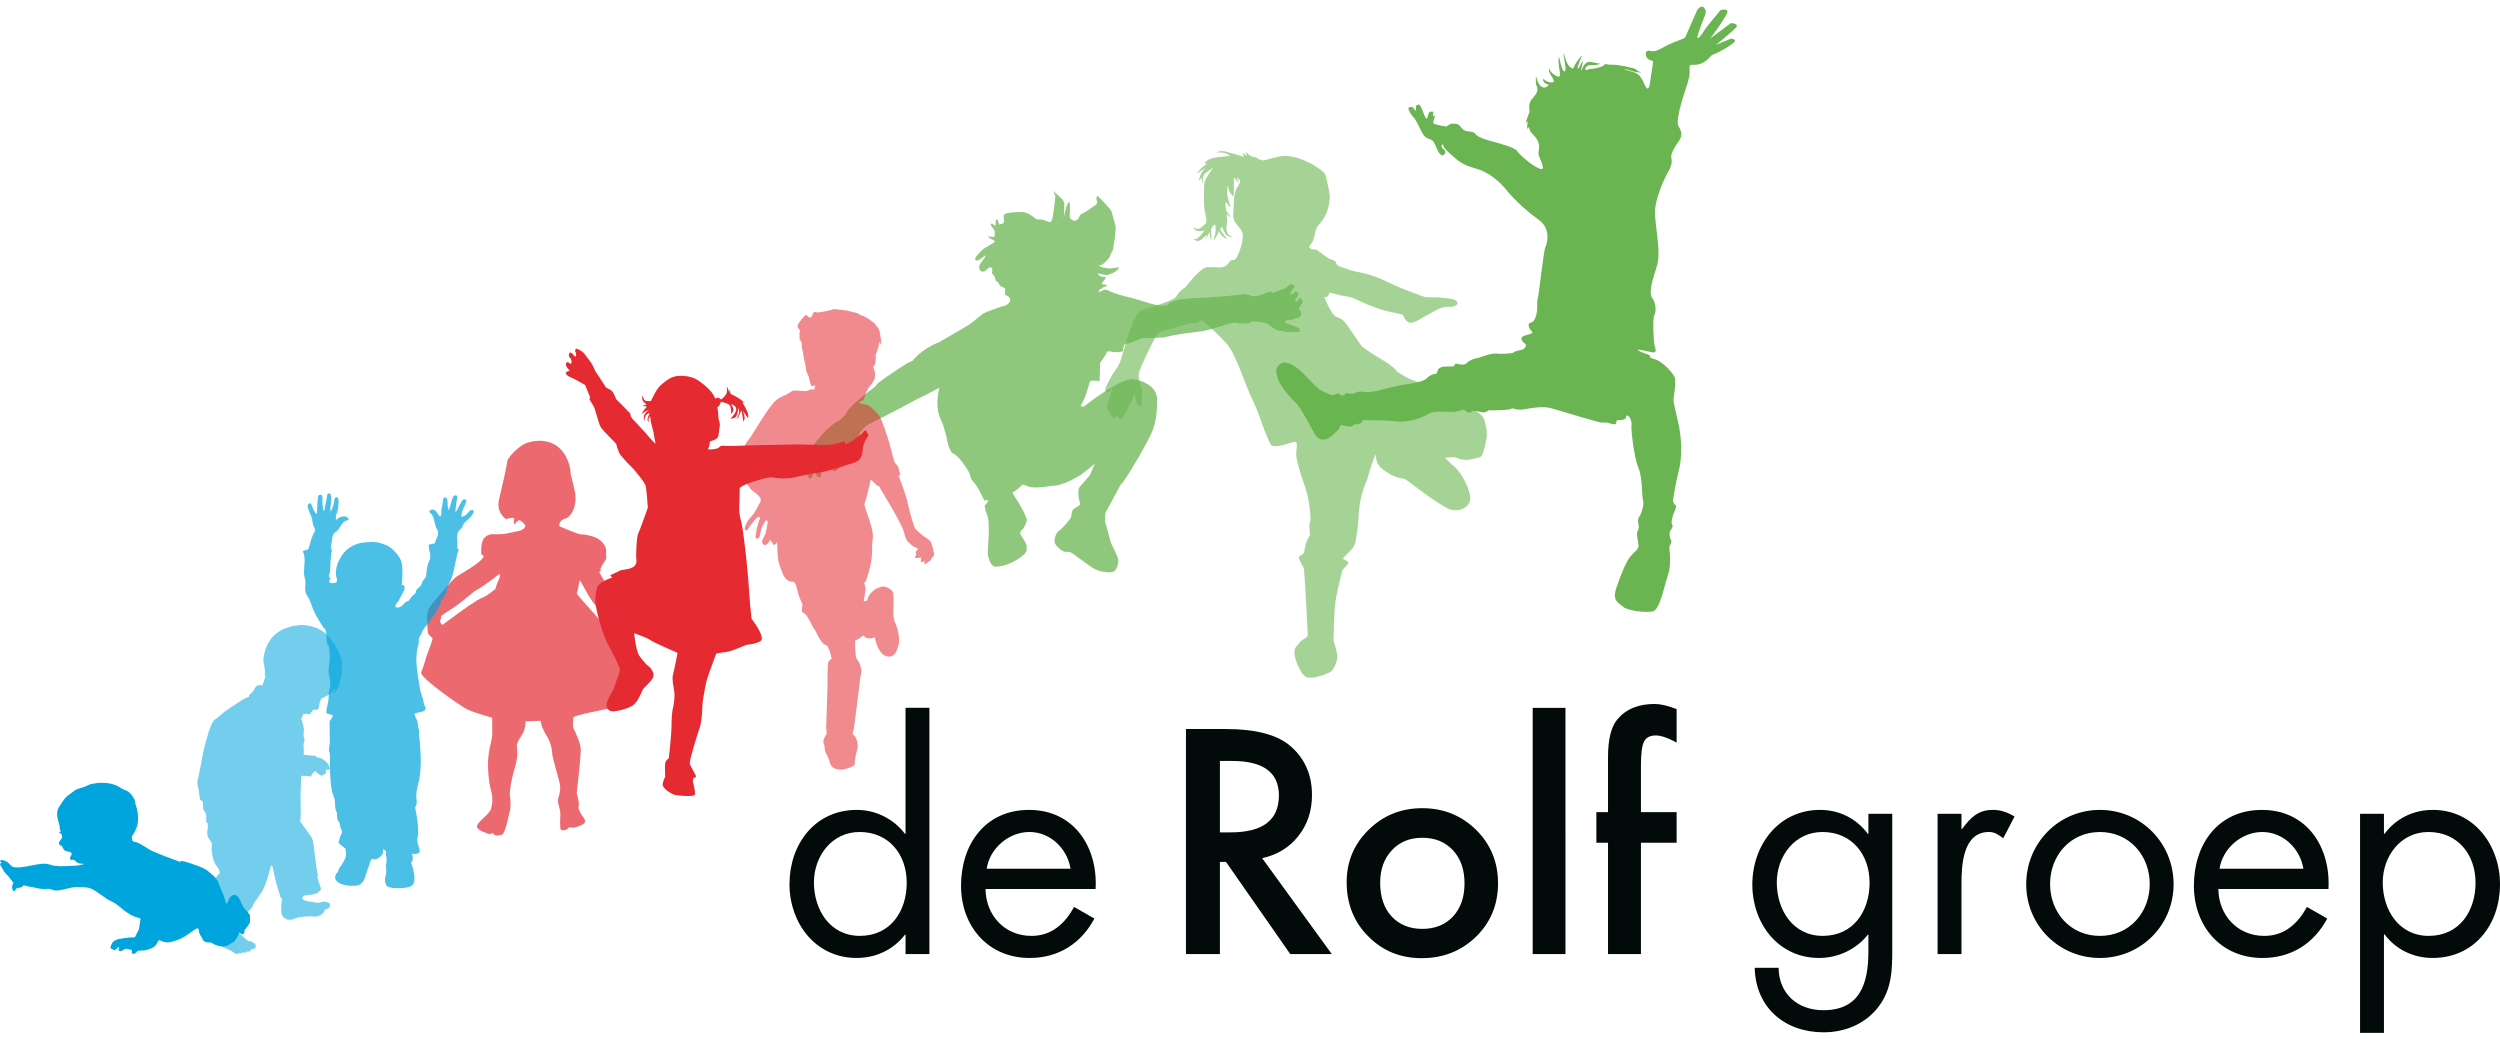
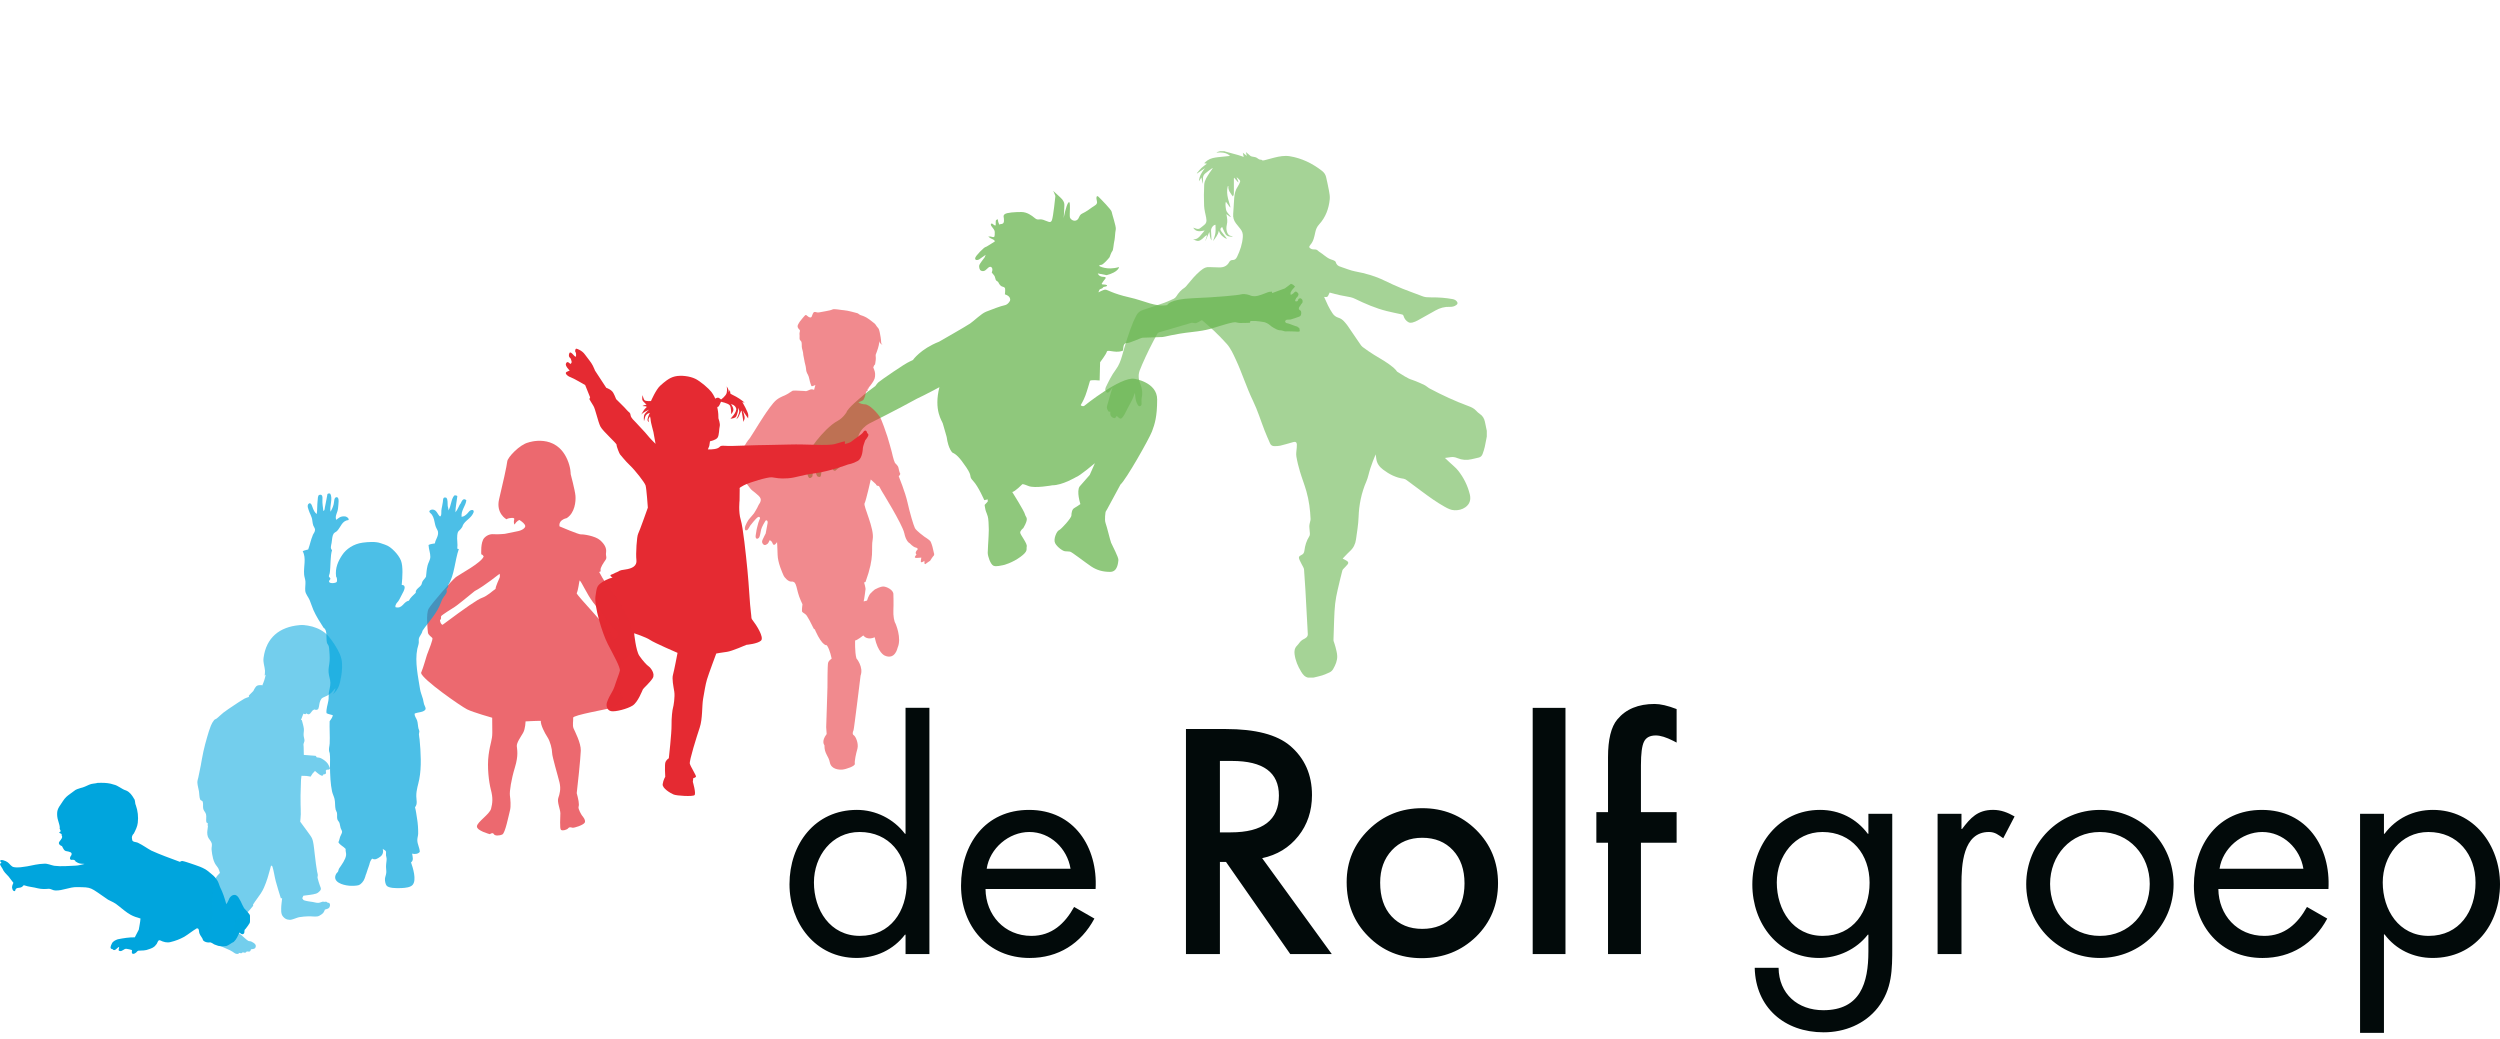
<svg xmlns="http://www.w3.org/2000/svg" width="190" height="79" fill="none" viewBox="0 0 190 79">
-   <path fill="#6AB551" fill-rule="evenodd" d="M126.904 42.02c-.031-.482-.049-.487.017-.589.069-.101.161-.294.059-.439-.103-.146-.127-.509-.022-.678.108-.17.222-.299.12-.446-.101-.143.048-.7.134-.874.087-.176.238-.591.139-.596-.099-.007-.212-.334-.212-.334s.195-1.334.443-2.26c.247-.925.281-2.4-.073-3.857-.355-1.457-.315-1.467-.318-1.607-.003-.139.139-.861.137-1.415-.002-.553-1.095-1.487-1.477-1.597-.382-.109-.486-.166-.456-.277.029-.11-.309-.119-.785-.362-.477-.241.437-.024.92.081.481.105.257-.315.204-.566-.055-.253-.154-1.982-.001-2.259.155-.278.125-.917-.172-1.313-.297-.393.074-1.486.37-2.439.295-.954-.054-2.511-.149-3.802-.096-1.295.874-3.126 1.018-3.365.146-.24.326-.687.225-.991-.1-.302.29-.934.544-1.284.253-.349.314-.65.005-1.146-.309-.495.555-2.824.669-3.25.114-.427.205-.621.165-1.143-.042-.525.269-.109.909-.398.639-.29.597-.576.904-.676.307-.098 1.175-.584 1.523-.878.35-.295-.203-.32-.203-.32l-1.129.468s1.059-.851 1.466-1.248c.407-.399-.334-.403-.334-.403l-1.551 1.158s1.225-1.657 1.284-1.988c.057-.33-.521-.155-.521-.155S129.608 2.143 129.5 2.353c-.104.208-.45.641-.497.521-.049-.122.379-1.193.554-1.662.174-.467.056-.44-.07-.639-.128-.201-.449.071-.505.204-.056.134-.818 1.861-.896 2.038-.077.177-.736.264-1.586.736-.848.471-.809.325-1.185.305-.377-.019-.233.495-.082.612.148.119.411.186.411.186s-.114.722-.222 1.506c-.108.783-.258.586-.367.4-.112-.188-.281-.727-.604-.939-.324-.212-1.049-.31-.959-.347.089-.037.33.076.675.165.348.091.709.085.494.029-.215-.055-.229-.108-.326-.201-.096-.095-1.444-.375-1.791-.347-.348.029-.566-.127-.608 0-.046.127-.674.3-.999.314-.324.016-.475.203-.451.003.024-.202.192-.306.558-.29.366.015.698-.135.604-.121-.094.016-.115.02-.7-.113-.588-.132-.725.682-.774.64-.047-.043.186-.732.09-.679-.093.055-.28.638-.35.532-.073-.106.338-1.008.338-1.008s-.221.189-.477.588c-.257.398-.103.535-.444.31-.339-.228-.492-1.234-.506-1.03-.013.204.3 1.431.059 1.358-.24-.074-.38-1.244-.419-1.096-.039.147-.021.606.075 1.105.098.499-.073.465-.443.23-.369-.233-.364-.657-.381-.335-.016.322.688.949.201.939-.49-.009-.731-.455-.647-.169.083.289.44.342.44.342s-.228.366-.569.14c-.339-.227-.396-.882-.412-.788-.014.095-.013.466.01.611.023.143.329.42-.205.995-.536.573-.221 1.009-.298 1.147-.061.109-.244.655-.314.841.062-.098.212-.238.175-.097-.047.175-.021.566-.021.566s.088-.371.163-.045c.073.325.308.347.577.801.27.455.102.815.109 1.054.004.238.338.798.337 1.064-.001.266-.419.03-.747-.174-.325-.202-1.067-.839-1.221-1.086-.154-.248-1.309-.576-2.002-.755-.694-.18-1.028-.356-1.16-.539-.131-.182-.453-.177-.655-.209-.201-.033-.325-.133-.502-.367-.178-.233-.521-.224-.702-.182-.181.04-.286.195-.351.198-.065.003-.824-.141-.95-.212-.126-.072.077-.47.079-.588 0-.119-.142.057-.142.057s-.012-.117.02-.276c.03-.158-.144-.114-.254-.099-.109.015-.165.394-.215.499-.055.102-.127-.018-.36-.619-.232-.601-.327-.413-.431-.382-.103.034-.027.385-.053.403-.025.018-.107-.046-.189-.181-.086-.135-.236-.094-.36-.045-.122.046.171.567.378.758.21.194.552 1.091.786 1.378.233.288.512.223.68.415.17.192.305.756.54.99.237.233.373-.047.395-.12.025-.073-.081-.251-.201-.311-.117-.059-.105-.288-.035-.291.072-.001.104.067.109.158.007.091.396.467.861.864.465.397.828.584 1.667.822.841.237 1.685.912 2.227 1.588.044.053.09.109.139.166l.265.298c.552.596 1.306 1.279 2.062 1.817.961.684.645 1.788.509 2.071-.136.283-.493 3.651-.58 3.905-.09.255.031.78-.125 1.294-.158.513-.265.493-.477.575-.214.083-.008.512.172.665.178.155-.553.233-.745.38-.19.148.065.431.237.546.169.111-.136.428-.259.445-.126.017-.58.106-.624.195-.044.087-.92.146-1.327.089-.405-.056-1.379.363-1.486.355-.108-.008-.63.181-.745.349-.116.168-.441.152-.676.091-.233-.06-.244.015-.292.122-.048.106-.262.04-.732.076-.471.036-.519.251-.546.351-.027.102-.064.229-.158.204-.094-.024-.426.088-.625.314-.201.225-.909.397-1.552.468-.64.07-1.796.403-2.372.531-.577.128-1.014.034-1.014.034s-.375-.018-.483.073c-.102.091-.344.089-.479.073-.137-.016-.32-.083-.36.065-.04.149-.302.08-.396-.022-.092-.104-.192-.032-.415.05-.222.081-.676-.176-.993-.338-.32-.162-.234-.257-.364-.291-.133-.034-.88-1.001-1.54-1.469-.657-.468-1.035-.327-1.035-.327-.727.329-.397.928-.291 1.321.105.393.986 1.45 1.259 1.659.277.21.93 1.367 1.32 2.119.391.752.571.72.908.728.338.009 1.081-.745 1.107-.807.027-.063.096-.321.191-.297.092.025.741.184.821.076.078-.107.26-.149.334-.13.076.02.452-.119.423-.226-.032-.108.222-.1.418-.087.199.011.874-.032 2.168.085 1.294.119 2.207-.436 2.533-.609.327-.173 1.037-.125 1.574-.105.538.021 1.017-.192 1.017-.192s.385.357.548.203c.162-.157.407-.094.782.004.378.098.53-.179.643-.149.113.029.598.016 1.211-.022.613-.04.31-.177.742-.065.43.112.474.024 1.348-.086.874-.111 1.179-.05 1.902.177.722.226 2.585.769 3.055.891.471.123.355-.046.896.113.539.16.447-.021.492-.188.044-.165.277.011.577-.126.297-.141.044-.247.214-.282.17-.035.391.419.344.743-.046.323.199 2.486.523 3.222.327.737.252 2.222.357 2.506.104.285-.144.992-.246 1.144-.1.151-.174.272-.126.541.049.27.09.419-.039.604-.129.184.02.677.062 1.045.042.366-.275.501-.595.875-.321.371-.714 1.318-1.081 2.39-.369 1.071.211 1.162.494 1.454.284.291 1.738.489 2.278.352.537-.136.843-1.879 1.098-2.605.254-.726.219-1.347.186-1.831Z" clip-rule="evenodd" />
  <path fill="#6AB551" fill-rule="evenodd" d="M99.416 51.5c-.26-.053-.402-.246-.529-.454-.249-.407-.433-.838-.498-1.315-.032-.242-.005-.468.178-.653.064-.065.119-.139.174-.212.099-.134.22-.238.373-.308.061-.028.118-.068.169-.112.078-.067.117-.155.11-.263-.061-1.121-.119-2.243-.183-3.364-.029-.513-.065-1.026-.103-1.538-.004-.057-.031-.117-.058-.171-.093-.184-.199-.363-.283-.552-.088-.199-.056-.289.138-.377.15-.067.21-.173.229-.328.049-.385.154-.753.366-1.082.095-.148.036-.305.032-.458-.004-.108-.025-.217-.024-.326.001-.083.025-.167.04-.25.018-.098.06-.197.056-.294-.029-.708-.122-1.41-.314-2.093-.143-.509-.341-1.002-.492-1.51-.113-.38-.211-.767-.275-1.158-.035-.212.017-.439.029-.659.004-.081.014-.164.01-.244-.008-.17-.106-.229-.27-.182-.332.096-.663.195-.998.275-.14.033-.29.031-.435.034-.151.003-.271-.06-.334-.205-.137-.318-.28-.634-.406-.956-.297-.759-.535-1.546-.888-2.276-.499-1.03-.832-2.124-1.317-3.157-.195-.415-.38-.841-.688-1.185-.299-.335-.614-.654-.938-.965-.284-.273-.589-.524-.882-.787-.052-.047-.086-.046-.145-.006-.11.072-.224.145-.348.184-.078.025-.174-.01-.262-.017-.032-.002-.065-.011-.094-.003-.812.236-1.622.476-2.435.713-.091.027-.145.077-.191.162-.409.754-.793 1.518-1.132 2.305-.047.109-.085.222-.135.33-.173.372-.158.744-.005 1.117.144.352.193.712.107 1.089-.022.103-.009.216-.01.325-.001.044.009.088.005.132-.008.075-.037.139-.119.161-.083.023-.128-.031-.165-.089-.129-.2-.174-.426-.198-.658-.008-.077-.014-.155-.024-.259-.021.044-.034.066-.041.09-.111.375-.316.707-.497 1.048-.088.165-.167.334-.256.498-.045.083-.102.16-.162.234-.086.106-.151.111-.26.028-.057-.042-.106-.093-.16-.143-.007.005-.017.008-.024.015-.053.066-.085.179-.196.143-.128-.042-.242-.119-.271-.265-.014-.071-.003-.147-.003-.215-.042-.008-.126.001-.144-.031-.072-.12-.152-.244-.107-.4.098-.335.19-.672.288-1.008.038-.132.086-.262.136-.415-.086.118-.15.224-.23.312-.043.048-.133.109-.172.093-.064-.027-.131-.105-.148-.173-.018-.074-.001-.172.034-.243.223-.459.444-.92.752-1.329.248-.328.383-.697.492-1.087.242-.86.5-1.716.839-2.545.064-.157.149-.305.22-.46.111-.239.296-.382.545-.461.53-.172 1.06-.346 1.585-.532.251-.089.495-.201.735-.315.074-.036.145-.104.189-.174.168-.271.371-.5.642-.672.074-.047.129-.129.187-.199.306-.373.614-.746.984-1.06.065-.055.133-.105.203-.153.14-.097.291-.152.467-.143.261.014.522.018.783.024.325.006.592-.101.754-.404.053-.099.133-.16.253-.157.177.003.271-.091.348-.25.233-.482.398-.98.435-1.518.015-.227-.042-.423-.185-.597-.114-.14-.228-.279-.338-.422-.165-.217-.235-.458-.209-.735.036-.396.043-.795.077-1.192.026-.31.086-.611.272-.875.076-.107.126-.233.177-.355.013-.033.001-.093-.022-.121-.072-.085-.155-.161-.247-.233.049.125.097.249.145.372-.009.007-.017.013-.026.019-.105-.119-.21-.238-.316-.357-.001.016-.006.043-.007.07 0 .361.001.722 0 1.083 0 .09 0 .182-.083.274-.173-.244-.371-.457-.335-.783-.015.001-.029.001-.043.002-.016.089-.04.178-.048.268-.026.314.039.615.13.913.042.139.079.28.117.419-.009.006-.018.012-.027.017-.106-.144-.212-.287-.316-.427-.051.08-.039.38.014.612.05.22.237.343.348.519-.007.009-.013.018-.02.026-.103-.073-.207-.147-.307-.219.023.136.059.279.066.424.007.129-.003.265-.033.391-.039.164-.045.322-.004.483.051.204.152.356.384.373.026.002.051.011.084.018-.173.066-.448.002-.548-.149-.087-.131-.143-.282-.212-.426-.021-.044-.039-.091-.058-.138-.159.102-.169.217-.056.354.128.154.246.315.368.475.019.025.033.056.041.09-.275-.132-.503-.308-.606-.637-.058.326-.257.545-.437.793.064-.215.146-.41.175-.613.03-.206.007-.419.007-.629-.173.018-.344.241-.338.463.006.214.022.428.033.642.002.029.003.058-.004.087-.116-.197-.114-.421-.158-.645-.097.223-.193.447-.29.67-.004-.002-.009-.004-.013-.005.043-.131.086-.262.128-.392-.012-.008-.025-.015-.036-.023-.031.019-.066.036-.093.06-.074.066-.14.14-.216.202-.286.235-.368.205-.717.051.275.014.439-.128.581-.313.09-.117.191-.228.302-.361-.337.064-.66.143-.872-.214.088.029.174.06.262.084.117.032.22.008.309-.078.048-.047.105-.086.16-.126.269-.192.317-.327.251-.656-.059-.296-.141-.593-.154-.892-.023-.529-.019-1.061.007-1.591.017-.341.226-.621.403-.903.076-.121.162-.234.257-.368-.041.016-.067.021-.086.035-.169.125-.343.244-.502.379-.122.103-.178.243-.167.41.008.124.001.249-.02.378-.03-.161-.061-.321-.093-.488-.062.095-.127.194-.192.293.026-.395.221-.704.459-1.002-.2.135-.399.27-.599.406-.006-.006-.013-.013-.019-.02.114-.131.22-.273.346-.393.125-.119.271-.215.418-.33-.06-.011-.118-.021-.207-.037.095-.081.17-.157.256-.217.236-.165.513-.206.789-.24.303-.038.607-.064.922-.097-.289-.28-.649-.271-1.012-.257 0-.009 0-.018-.001-.026.081-.024.162-.048.244-.073h.346c.018.007.036.016.054.021.333.091.667.179.998.273.135.038.266.09.409.14-.023-.11-.042-.204-.067-.322.109.089.197.162.299.245-.021-.102-.038-.184-.061-.294.129.111.231.205.34.291.036.029.088.04.134.052.11.028.235.029.329.082.116.066.206.176.358.156.009-.001.021.005.028.012.065.068.143.048.219.028.255-.067.51-.14.766-.203.38-.093.771-.164 1.159-.1.911.15 1.718.545 2.446 1.111.155.12.267.274.311.467.077.341.154.682.217 1.026.038.217.083.442.062.658-.07.724-.316 1.385-.814 1.927-.158.172-.238.364-.285.584-.074.341-.131.685-.378.964-.13.148-.096.231.09.315.039.017.085.021.128.026.061.006.122.006.183.01.133.008.195.127.293.184.298.175.532.447.866.566.077.028.159.049.233.085.052.026.123.067.135.114.055.207.188.318.386.366.013.003.025.011.038.015.348.112.688.263 1.044.33.773.146 1.522.35 2.232.699.446.22.901.422 1.361.612.448.184.909.335 1.358.515.162.065.32.129.495.139.126.007.251.015.376.014.538-.006 1.071.033 1.6.131.124.024.232.075.313.173.089.108.076.193-.035.276-.148.109-.315.146-.49.139-.395-.017-.757.082-1.099.278-.447.256-.896.508-1.348.755-.126.069-.263.126-.402.162-.087.023-.199.024-.277-.015-.195-.097-.328-.271-.39-.476-.028-.092-.067-.114-.142-.13-.381-.083-.763-.16-1.141-.254-.842-.21-1.633-.554-2.412-.932-.103-.049-.212-.093-.323-.117-.274-.059-.553-.099-.827-.159-.261-.057-.518-.131-.776-.197-.156.357-.156.357-.42.331.189.434.376.862.642 1.25.109.161.254.271.439.329.17.052.314.146.432.277.092.104.187.207.266.322.32.464.633.933.953 1.397.058.084.118.174.197.232.283.205.566.411.864.591.503.303 1.017.589 1.469.967.069.058.131.125.194.191.04.043.066.108.114.136.379.221.73.498 1.159.625.078.024.154.053.229.084.224.097.451.185.668.296.144.073.264.193.406.269.953.506 1.931.959 2.943 1.332.216.079.418.172.578.347.086.095.184.182.291.255.213.145.327.346.378.592.046.229.094.458.143.687v.429c-.014.072-.03.144-.041.217-.064.379-.14.754-.28 1.114-.057.146-.15.239-.302.273-.181.041-.363.082-.544.125-.361.086-.72.058-1.058-.083-.181-.076-.351-.106-.54-.074-.132.022-.264.037-.417.059.127.119.236.22.344.323.225.216.481.409.671.652.415.531.715 1.131.875 1.791.096.394.007.738-.34.982-.245.172-.522.235-.818.226-.279-.008-.517-.133-.75-.264-.601-.334-1.157-.736-1.708-1.145-.394-.294-.788-.591-1.185-.881-.067-.049-.148-.094-.228-.105-.589-.078-1.093-.339-1.561-.693-.276-.208-.468-.46-.516-.809-.016-.117-.033-.234-.049-.351-.154.358-.291.72-.411 1.086-.106.322-.162.664-.296.972-.378.87-.56 1.773-.592 2.721-.02.565-.12 1.128-.196 1.691-.047.342-.191.642-.452.879-.133.121-.255.254-.381.383-.06.062-.119.126-.181.191.118.063.228.111.325.177.119.078.133.165.042.274-.099.119-.214.226-.319.341-.03.033-.061.073-.072.116-.122.49-.248.981-.357 1.475-.077.344-.149.691-.188 1.041-.046.398-.059.801-.077 1.202-.021.506-.035 1.013-.05 1.52-.002.043 0 .09.012.131.046.153.108.301.144.456.053.224.122.45.127.678.009.349-.128.669-.302.971-.068.118-.16.213-.285.268-.182.081-.364.167-.553.226-.219.07-.445.113-.668.168h-.407Z" clip-rule="evenodd" opacity=".6" />
-   <path fill="#6AB551" fill-rule="evenodd" d="M98.99 23.016c.007-.047.017-.14 0-.195-.016-.054-.102-.15-.159-.153-.056-.006-.134.045-.134.045-.042.041-.02.08-.069.141-.046.062-.078.045-.141.045-.064 0-.044-.016-.052-.066-.006-.051.055-.101.062-.157.007-.058.081-.037.164-.211.085-.172-.08-.251-.147-.302-.069-.05-.239.146-.239.146s-.104.074-.158.094c-.052.018-.035-.168-.035-.168l.106-.187.236-.27-.154-.143-.157-.068c-.211.161-.436.34-.468.352-.053.017-.963.355-.963.355l-.019-.114s-.104.019-.192.019c-.089 0-.49.205-.877.299-.387.094-.596-.037-.596-.037s-.385-.148-.648-.075c-.262.075-1.876.225-3.697.298-1.822.076-1.946.524-1.946.524-.928.15-1.664-.317-2.91-.597-1.243-.281-1.629-.579-1.786-.579-.157 0-.526.206-.526.206s.018-.094.07-.188c.054-.094.212-.075.263-.168.053-.092.175-.055.281-.111.104-.056 0-.131-.245-.131-.245 0-.054-.131-.017-.224.034-.094.403-.355.034-.355-.367 0-.439-.261-.439-.261l.667.132c.929-.244.947-.617.947-.617-.947.28-1.525-.093-1.525-.093s.069-.075.174-.075c.106 0 .298-.224.352-.262.053-.036.28-.317.28-.317s.141-.41.211-.467c.07-.056.106-.598.139-.709.035-.112.071-.486.071-.542 0-.055.018-.205.052-.412.036-.206-.297-1.175-.314-1.325-.018-.149-.842-.989-1-1.139-.159-.148-.193.074-.121.337.069.261-.193.336-.368.466-.176.131-.457.336-.738.466-.279.131-.21.375-.42.505-.21.131-.472-.038-.525-.206-.052-.168.087-1.345-.106-1.139-.193.205-.368 1.194-.368 1.194s.054-.783.054-1.007c0-.225-.124-.355-.176-.429-.052-.075-.736-.691-.683-.635.051.056.175.391.175.391s-.157 1.55-.262 1.831c-.105.28-.298.093-.649-.019-.351-.112-.403.074-.648-.132-.246-.204-.596-.465-1.033-.465-.439 0-1.104.035-1.262.167-.159.132-.034.225-.053.524-.017.298-.297.187-.316.26-.017.076-.14-.185-.14-.317 0-.13-.07-.074-.138-.018-.071.056 0 .391-.054.41-.052.017-.157-.076-.227-.13-.072-.056-.193.018-.072.185.124.169.246.3.246.431 0 .131.016.373-.07.391-.087.02-.227-.037-.227-.037h-.195v.037s.141.132.299.189c.158.056.209.168.209.168s-.138.112-.191.13c-.054.019-.472.317-.544.317-.071 0-.753.654-.771.841-.017.186.211.151.299.093.086-.056.505-.354.505-.354l-.088.204s-.366.468-.401.58c-.035.112 0 .372.14.43.141.055.261.055.474-.169.21-.223.314-.093.314-.093.141.13.017.393.017.393l.211.262s.071.185.088.278c.017.094.158.131.193.187.035.056.071.169.193.28.123.111.316.056.333.243.017.185-.018.41-.018.41.526.168.386.494.386.494s-.139.289-.402.336c-.264.047-1.051.345-1.42.494-.367.15-.893.682-1.208.897-.317.215-2.358 1.381-2.358 1.381-1.411.552-1.988 1.391-1.988 1.391l-.255.122c-.359.149-2.181 1.41-2.373 1.577-.061.053-.143.158-.228.281-.404.29-.787.578-1.061.829 0 0-1.062.865-1.131 1.167 0 0-.264.428-.65.635-.598.32-1.203.987-1.625 1.513-.42.525-.885 1.266-.975 1.951 0 0-.302.617.252.375 0 0 .053.855.412.386 0 0 .007-.426.217-.741 0 0-.014.849.291.779 0 0 .131.128.163-.294 0 0 .049-.682.563-1.045 0 0 .995-.893.768-.343 0 0-.169.414-.398.679 0 0-.247.523.122.55 0 0 .225-.195.568-.452 0 0 .823-1.072 1.174-2.061 0 0 .047-.633.869-1.091 0 0 2.221-1.11 3.597-1.876.59-.27 1.715-.876 1.715-.876-.448 1.762.21 2.572.26 2.768.053.196.289 1.007.289 1.007.13.95.445 1.201.445 1.201.263.114.525.336 1.05 1.119.525.783.131.616.525 1.036.394.419.84 1.454.84 1.454l.262-.056v.167l-.236.253s.052.391.106.503c.052.112.08.224.131.363.053.14.081.7.081 1.008 0 .307-.028.641-.028.727 0 .083-.053.754-.053 1.033 0 .28.211.867.421.979.21.112.63-.028.708-.028.08 0 .761-.196 1.365-.644.604-.447.419-.559.471-.784.054-.223-.471-.866-.496-1.034-.026-.168.234-.363.234-.363.473-.811.184-.784.131-1.035-.052-.253-.97-1.706-.97-1.706.209-.029.76-.588.76-.588s.002-.065.475.132c.473.195 1.813-.056 1.813-.056.763 0 1.787-.616 1.787-.616.29-.085 1.446-1.065 1.446-1.065l-.395.896-.762.87c-.263.364.054 1.343.054 1.343s-.316.224-.473.309c-.158.083-.21.364-.21.559 0 .196-.79 1.065-.949 1.121-.156.056-.445.671-.289.98.158.308.606.617.764.617.157 0 .262.026.366.026.107 0 1.183.841 1.604 1.122.421.28.868.419 1.444.419.579 0 .606-.7.632-.896.026-.196-.473-1.122-.553-1.317-.079-.196-.314-1.204-.419-1.484-.107-.281 0-.867 0-.867s.078-.142.13-.226c.053-.084 1-1.849 1-1.849.421-.364 2.182-3.473 2.393-4.032.211-.56.394-1.12.394-2.437 0-1.317-1.734-1.569-1.734-1.569-1.052-.169-3.828 2.073-3.828 2.073-.211.036-.246-.076-.246-.076s.211-.336.35-.71c.14-.374.316-1.008.35-1.12.035-.113.736-.037.736-.037l.036-1.383s.49-.654.509-.802c.017-.149.437 0 .735 0 .298 0 .403-.055.473-.074.071-.019-.018-.579.28-.579.299 0 1.105-.411 1.226-.411.123 0 1.385-.054 1.526-.054.14 0 .841-.225 2.189-.374 1.349-.149 1.507-.28 2.542-.579 1.033-.299.753-.113 1.208-.113.456 0 .701-.018.701-.018l.036-.132h.401c.088 0 .632.074.692.094.061.018.203.094.255.121.054.029.202.158.263.205.059.047.228.141.377.215.149.075.306.075.34.075.036 0 .168.037.247.065.078.028.228 0 .341.009.113.009.227.009.359.009s.342.028.43.009c.087-.019.016-.187.016-.243 0-.057-.121-.066-.13-.104-.009-.037-.069-.045-.132-.056-.061-.009-.578-.232-.674-.232-.097 0-.148-.103-.148-.141 0-.037.043-.084.094-.112.054-.029.229-.009.325-.029.097-.018.509-.168.561-.186.052-.018.096-.018.175-.083.08-.066.106-.364.009-.411-.096-.047-.124-.119-.124-.119s.017-.065.017-.104c0-.041.049-.088.072-.112.023-.025.07-.127.091-.148.021-.022.091-.097.098-.144Z" clip-rule="evenodd" opacity=".75" />
+   <path fill="#6AB551" fill-rule="evenodd" d="M98.99 23.016c.007-.047.017-.14 0-.195-.016-.054-.102-.15-.159-.153-.056-.006-.134.045-.134.045-.042.041-.02.08-.069.141-.046.062-.078.045-.141.045-.064 0-.044-.016-.052-.066-.006-.051.055-.101.062-.157.007-.058.081-.037.164-.211.085-.172-.08-.251-.147-.302-.069-.05-.239.146-.239.146s-.104.074-.158.094c-.052.018-.035-.168-.035-.168l.106-.187.236-.27-.154-.143-.157-.068c-.211.161-.436.34-.468.352-.053.017-.963.355-.963.355l-.019-.114s-.104.019-.192.019c-.089 0-.49.205-.877.299-.387.094-.596-.037-.596-.037s-.385-.148-.648-.075c-.262.075-1.876.225-3.697.298-1.822.076-1.946.524-1.946.524-.928.15-1.664-.317-2.91-.597-1.243-.281-1.629-.579-1.786-.579-.157 0-.526.206-.526.206s.018-.094.07-.188c.054-.094.212-.075.263-.168.053-.092.175-.055.281-.111.104-.056 0-.131-.245-.131-.245 0-.054-.131-.017-.224.034-.094.403-.355.034-.355-.367 0-.439-.261-.439-.261l.667.132c.929-.244.947-.617.947-.617-.947.28-1.525-.093-1.525-.093s.069-.075.174-.075c.106 0 .298-.224.352-.262.053-.036.28-.317.28-.317s.141-.41.211-.467c.07-.056.106-.598.139-.709.035-.112.071-.486.071-.542 0-.055.018-.205.052-.412.036-.206-.297-1.175-.314-1.325-.018-.149-.842-.989-1-1.139-.159-.148-.193.074-.121.337.069.261-.193.336-.368.466-.176.131-.457.336-.738.466-.279.131-.21.375-.42.505-.21.131-.472-.038-.525-.206-.052-.168.087-1.345-.106-1.139-.193.205-.368 1.194-.368 1.194s.054-.783.054-1.007c0-.225-.124-.355-.176-.429-.052-.075-.736-.691-.683-.635.051.056.175.391.175.391s-.157 1.55-.262 1.831c-.105.28-.298.093-.649-.019-.351-.112-.403.074-.648-.132-.246-.204-.596-.465-1.033-.465-.439 0-1.104.035-1.262.167-.159.132-.034.225-.053.524-.017.298-.297.187-.316.26-.017.076-.14-.185-.14-.317 0-.13-.07-.074-.138-.018-.071.056 0 .391-.054.41-.052.017-.157-.076-.227-.13-.072-.056-.193.018-.072.185.124.169.246.3.246.431 0 .131.016.373-.07.391-.087.02-.227-.037-.227-.037h-.195s.141.132.299.189c.158.056.209.168.209.168s-.138.112-.191.13c-.054.019-.472.317-.544.317-.071 0-.753.654-.771.841-.017.186.211.151.299.093.086-.056.505-.354.505-.354l-.088.204s-.366.468-.401.58c-.035.112 0 .372.14.43.141.055.261.055.474-.169.21-.223.314-.093.314-.093.141.13.017.393.017.393l.211.262s.071.185.088.278c.017.094.158.131.193.187.035.056.071.169.193.28.123.111.316.056.333.243.017.185-.018.41-.018.41.526.168.386.494.386.494s-.139.289-.402.336c-.264.047-1.051.345-1.42.494-.367.15-.893.682-1.208.897-.317.215-2.358 1.381-2.358 1.381-1.411.552-1.988 1.391-1.988 1.391l-.255.122c-.359.149-2.181 1.41-2.373 1.577-.061.053-.143.158-.228.281-.404.29-.787.578-1.061.829 0 0-1.062.865-1.131 1.167 0 0-.264.428-.65.635-.598.32-1.203.987-1.625 1.513-.42.525-.885 1.266-.975 1.951 0 0-.302.617.252.375 0 0 .053.855.412.386 0 0 .007-.426.217-.741 0 0-.014.849.291.779 0 0 .131.128.163-.294 0 0 .049-.682.563-1.045 0 0 .995-.893.768-.343 0 0-.169.414-.398.679 0 0-.247.523.122.55 0 0 .225-.195.568-.452 0 0 .823-1.072 1.174-2.061 0 0 .047-.633.869-1.091 0 0 2.221-1.11 3.597-1.876.59-.27 1.715-.876 1.715-.876-.448 1.762.21 2.572.26 2.768.053.196.289 1.007.289 1.007.13.95.445 1.201.445 1.201.263.114.525.336 1.05 1.119.525.783.131.616.525 1.036.394.419.84 1.454.84 1.454l.262-.056v.167l-.236.253s.052.391.106.503c.052.112.08.224.131.363.053.14.081.7.081 1.008 0 .307-.028.641-.028.727 0 .083-.053.754-.053 1.033 0 .28.211.867.421.979.21.112.63-.028.708-.028.08 0 .761-.196 1.365-.644.604-.447.419-.559.471-.784.054-.223-.471-.866-.496-1.034-.026-.168.234-.363.234-.363.473-.811.184-.784.131-1.035-.052-.253-.97-1.706-.97-1.706.209-.029.76-.588.76-.588s.002-.065.475.132c.473.195 1.813-.056 1.813-.056.763 0 1.787-.616 1.787-.616.29-.085 1.446-1.065 1.446-1.065l-.395.896-.762.87c-.263.364.054 1.343.054 1.343s-.316.224-.473.309c-.158.083-.21.364-.21.559 0 .196-.79 1.065-.949 1.121-.156.056-.445.671-.289.98.158.308.606.617.764.617.157 0 .262.026.366.026.107 0 1.183.841 1.604 1.122.421.28.868.419 1.444.419.579 0 .606-.7.632-.896.026-.196-.473-1.122-.553-1.317-.079-.196-.314-1.204-.419-1.484-.107-.281 0-.867 0-.867s.078-.142.13-.226c.053-.084 1-1.849 1-1.849.421-.364 2.182-3.473 2.393-4.032.211-.56.394-1.12.394-2.437 0-1.317-1.734-1.569-1.734-1.569-1.052-.169-3.828 2.073-3.828 2.073-.211.036-.246-.076-.246-.076s.211-.336.35-.71c.14-.374.316-1.008.35-1.12.035-.113.736-.037.736-.037l.036-1.383s.49-.654.509-.802c.017-.149.437 0 .735 0 .298 0 .403-.055.473-.074.071-.019-.018-.579.28-.579.299 0 1.105-.411 1.226-.411.123 0 1.385-.054 1.526-.054.14 0 .841-.225 2.189-.374 1.349-.149 1.507-.28 2.542-.579 1.033-.299.753-.113 1.208-.113.456 0 .701-.018.701-.018l.036-.132h.401c.088 0 .632.074.692.094.061.018.203.094.255.121.054.029.202.158.263.205.059.047.228.141.377.215.149.075.306.075.34.075.036 0 .168.037.247.065.078.028.228 0 .341.009.113.009.227.009.359.009s.342.028.43.009c.087-.019.016-.187.016-.243 0-.057-.121-.066-.13-.104-.009-.037-.069-.045-.132-.056-.061-.009-.578-.232-.674-.232-.097 0-.148-.103-.148-.141 0-.037.043-.084.094-.112.054-.029.229-.009.325-.029.097-.018.509-.168.561-.186.052-.018.096-.018.175-.083.08-.066.106-.364.009-.411-.096-.047-.124-.119-.124-.119s.017-.065.017-.104c0-.041.049-.088.072-.112.023-.025.07-.127.091-.148.021-.022.091-.097.098-.144Z" clip-rule="evenodd" opacity=".75" />
  <path fill="#E52A32" fill-rule="evenodd" d="M70.865 41.546s-.092-.32-.157-.415c-.065-.097-.459-.347-.459-.347s-.601-.435-.714-.646c-.111-.21-.405-1.232-.569-1.973-.163-.74-.662-1.972-.662-1.972s.06-.062.073-.081c.012-.021.046-.097.046-.097s-.079-.13-.124-.4c-.046-.273-.203-.308-.289-.45-.086-.143-.255-.891-.255-.891s-.209-.762-.308-1.075c-.098-.314-.444-1.314-.582-1.525-.136-.211-.746-.931-1.126-.945-.379-.014-.498-.164-.498-.164s.179-.047.321-.13c.145-.081.211-.468.243-.585.033-.116.059-.116.059-.116l.059-.019s.019-.054.019-.102c0-.05-.006-.061-.006-.061l.058-.008.033-.094s.209-.238.36-.496c.15-.258.117-.434.117-.579 0-.141-.137-.456-.137-.456l.08-.17.058-.054s.04-.212.048-.313c.005-.102.018-.198.005-.238-.013-.04-.005-.184-.005-.184s.182-.462.234-.72c.052-.259.052-.401.065-.252.013.149.262.239.223.212-.039-.028-.111-.062-.111-.219 0-.156-.053-.502-.105-.727-.052-.225-.078-.286-.171-.381-.09-.095-.117-.197-.229-.293-.111-.096-.339-.258-.477-.361-.139-.102-.373-.211-.531-.253-.156-.039-.195-.136-.293-.163-.099-.026-.747-.21-1.008-.224-.262-.013-.753-.135-.898-.054-.143.082-.752.163-.961.211-.209.047-.249-.035-.38-.026-.13.007-.156.218-.222.353-.065.136-.242.04-.36-.074-.118-.116-.158 0-.314.169-.156.171-.282.346-.366.518-.085.169.027.306.111.381.085.074-.013.224 0 .312.014.089.014.218.006.334-.006.115.053.169.117.237.065.068.046.313.053.429.006.116.105.381.105.511 0 .13.065.318.085.489.019.171.118.449.131.647.013.195.045.297.144.462.097.162.123.476.196.666.072.189.052.209.116.209.067 0 .256-.094.256-.094l-.098.368-.137-.034s-.117-.014-.215.04c-.099.055-.256.096-.256.096s-.282-.028-.439-.028c-.158 0-.543-.048-.615.014-.072.062-.269.157-.375.237-.103.082-.51.191-.816.436-.308.245-.754.919-.963 1.231-.21.314-.517.81-.707 1.116-.19.305-.354.557-.354.557s-.249.287-.419.611c-.17.329-.301.79-.347.879-.046.089-.144.19-.17.292-.026.102-.059.483-.059.483l.106.082s.038.061.156.373c.118.313.636.953.779 1.136.144.184.694.504.766.75.071.242-.157.445-.193.562-.034.117-.314.562-.314.562l-.392.461s-.297.428-.297.663c0 .235.122.154.175.145.052-.01.227-.335.227-.335s.436-.572.594-.653c.157-.083.157.1.157.1s-.087.172-.131.336c-.044.163-.148.542-.157.689-.009.145-.096.362-.016.47.078.108.182.018.235-.045.053-.064.113-.4.148-.589.036-.19.314-.663.333-.681.016-.018.034-.055.104-.028.07.028.062.145.062.183 0 .036-.149.808-.149.808s-.174.326-.235.471c-.061.143-.061.235.052.354.114.117.262.009.332-.047.07-.055.139-.254.139-.254s.139-.028.245.245c.104.271.331-.117.331-.117s.026.371.043.978c.018.609.358 1.345.443 1.543.084.196.386.503.596.483.208-.021.274.109.274.109.079.089.152.386.236.742.085.352.34.876.34.876s-.072.496-.02.573c.053.073.25.149.341.285.093.136.34.578.465.857.124.279.15.169.15.169l.051.14c.547 1.2.864 1.087.864 1.087.243.339.365 1.022.365 1.022s-.219.127-.268.316c-.049.191-.049 1.581-.049 1.847 0 .265-.097 2.956-.097 3.045 0 .089.037.519.037.519-.438.567-.17.846-.17.846-.012.658.315.808.412 1.315.097.505.67.567.949.542.279-.025.985-.265.95-.441-.037-.177.084-.758.194-1.138.11-.38-.121-.947-.28-1.036-.159-.088-.013-.379-.013-.379.025.025.535-4.146.535-4.146.244-.657-.316-1.314-.316-1.314-.134-.493-.098-1.364-.098-1.364.134.012.621-.38.621-.38.329.416.864.139.864.139.243 1.175.754 1.39.754 1.39.802.366.985-.581.985-.581.34-.746-.158-1.858-.158-1.858-.098-.139-.183-.581-.158-1.024.024-.442 0-1.189 0-1.189.012-.341-.536-.594-.766-.594-.233 0-.577.193-.577.193-.09.016-.362.299-.362.299-.165.124-.3.578-.3.578l-.256.063c.046-.125.136-.877.136-.877.045-.092-.102-.562-.102-.562l.108-.037c.727-2.005.401-2.458.547-3.254.144-.792-.729-2.532-.62-2.721.11-.189.473-1.815.473-1.815l.392.358s.039.123.131.123c.092 0 .117.047.117.047l.191.346s1.578 2.545 1.715 3.203c.137.66.412.769.412.769s.256.285.458.327c.203.041.138.157.138.157s-.093.073-.132.189c-.039.118.058.178.058.178s-.019 0-.104.136c-.085.135.06.129.132.129.071 0 .333-.025.333-.025s-.039.21-.039.305c0 .094.164.014.164.014l.11-.076s-.007.083.006.184c.013.102.074.061.074.061l.195-.144.158-.102s.182-.298.267-.38c.085-.082.019-.224.019-.224l-.11-.477Z" clip-rule="evenodd" opacity=".55" />
  <path fill="#E52A32" fill-rule="evenodd" d="M51.496 49.619s-1.782-.768-2.086-.981c-.304-.213-1.215-.511-1.215-.511s.13 1.32.39 1.704c.261.384.579.725.71.809.13.086.534.555.304.911-.232.354-.695.752-.739.838-.044.084-.377.98-.782 1.235-.405.256-1.302.483-1.622.426-.318-.057-.421-.411-.318-.696.101-.284.231-.525.376-.767.145-.242.232-.527.319-.796.086-.269.217-.568.275-.809.058-.242-.464-1.164-.913-2.032-.448-.866-1.042-2.897-.941-3.621.101-.725.116-.811.507-1.081.39-.27.796-.354.796-.354s-.304-.157-.086-.228c.217-.071.19-.1.42-.186.231-.085.087-.128.621-.197.536-.072.913-.271.855-.725-.058-.456.03-1.805.131-1.99.101-.185.738-1.988.738-1.988s-.101-1.463-.173-1.69c-.072-.228-.796-1.151-1.173-1.507-.377-.355-.724-.809-.768-.851-.043-.043-.275-.612-.261-.726.016-.113-1.042-1.023-1.23-1.391-.187-.37-.39-1.364-.536-1.576-.144-.214-.303-.511-.303-.511l.057-.129-.377-.937s-.898-.526-1.114-.597c-.217-.07-.496-.312-.279-.409l.217-.096s-.37-.352-.282-.533c.087-.181.185-.095.261-.031l.076.063s.13-.074.086-.202c-.043-.128-.032-.203-.141-.288-.108-.086-.054-.394.043-.383.098.009.219.159.294.244.076.085.142.075.142.075s.032-.256-.034-.341c-.065-.085-.011-.277.065-.266.076.011.446.149.651.447.208.298.468.575.598.843.13.266.163.372.163.372l.858 1.311s.391.127.532.383c.142.255.195.448.217.479.022.032.662.639.815.831.152.192.25.149.282.384.033.235.293.427.369.522.076.097.783.821.923 1.012.141.192.608.65.608.65s-.14-.8-.161-.895c-.022-.096-.208-.767-.208-.885 0-.117-.053-.31-.053-.31s-.142.171-.11.299l.033.128s-.13-.032-.109-.213c.022-.181.175-.48.175-.48s-.294.054-.359.32c-.065.266-.087.309-.087.309s-.054-.373.054-.533c.108-.16.337-.342.337-.342s-.521.235-.608.395l-.088.159s.283-.554.435-.671c.152-.117.043-.148-.174-.148-.217 0 .239-.118.239-.118s-.152-.128-.271-.266c-.12-.139-.022-.448-.022-.448s.054.34.173.405c.119.063.456.043.456.043s.38-.885.707-1.173c.326-.287.662-.596 1.119-.703.456-.106 1.129-.021 1.542.181.412.203 1.042.756 1.227 1.002.185.245.293.511.293.511s.152-.128.282-.054c.13.074.153.117.153.117s.379-.267.433-.511c.056-.245 0-.49 0-.49s.174.255.153.405c-.022.149.076-.128.076-.128s.054.17.043.234c-.01.064.109.095.445.277.338.181.652.458.652.458l-.185-.054s.467.778.456 1.012l-.01.235-.423-.609s.216.469.14.672l-.075.202s-.109-.735-.141-.841c-.033-.107-.185.448-.293.542l-.108.097s.261-.448.217-.66l-.043-.214s-.098.63-.239.725c-.141.096-.381.107-.381.107s.521-.511.434-.788c-.086-.278-.391-.319-.391-.319s.25.319.163.521c-.087.203-.152.235-.152.235s.021-.533-.12-.683c-.14-.149-.651-.255-.651-.255s-.153.373-.206.373c-.055 0-.077.064-.077.064s.065.276.077.501c.01.224.01.319.01.319s.153.415.098.608c-.054.191-.032.67-.163.862-.13.192-.576.277-.576.277l-.054.353-.108.265s.467.021.728-.085c.26-.107.119-.213.521-.192.402.022.553.022 1.694-.021 1.141-.043 2.032-.032 3.269-.074 1.238-.042 2.954.117 3.453-.042.5-.159.749-.203.749-.203v.203s.37-.064.533-.213c.163-.149.76-.511.859-.682.098-.17.229-.148.271-.032l.043.117s.109.032.077.161c-.032.127-.238.372-.238.372s-.164.447-.173.554c-.013.107-.023.798-.393 1.011-.369.213-.727.266-.727.266s-1.39.523-2.509.671c-1.12.149-1.411.331-2.065.384-.651.053-.921-.042-1.226-.075-.305-.032-1.685.374-2.13.608-.444.234-.315.234-.315.234l-.011.927s-.097.842.087 1.449c.184.607.392 2.631.51 3.814.119 1.183.185 2.674.26 3.185.077.512-.02.458.186.714.205.256.847 1.236.587 1.481-.26.246-1.108.319-1.108.319s-1.119.49-1.477.533c-.359.043-.816.128-.816.128s-.585 1.565-.705 1.971c-.119.405-.196.916-.294 1.47-.097.555-.031 1.512-.26 2.194-.228.682-.804 2.514-.75 2.739.055.223.51.916.467.991-.043.074-.205.107-.205.107l-.034.277s.261.883.131 1.012c-.131.127-1.358.053-1.585-.044-.229-.095-.879-.468-.837-.788.044-.319.196-.564.196-.564s-.064-.949.022-1.13c.088-.181.25-.277.25-.277s.217-1.938.206-2.504c-.011-.564.065-1.192.109-1.32.043-.128.163-.853.098-1.247-.065-.394-.186-.97-.098-1.269.087-.297.347-1.671.347-1.671Z" clip-rule="evenodd" />
  <path fill="#E52A32" fill-rule="evenodd" d="M33.641 47.482c1.824-1.359 2.658-1.926 2.982-2.042.442-.158.792-.524 1.038-.683.007-.208.285-.782.316-.869.03-.087.008-.276-.007-.281-.015-.004-1.101.899-1.894 1.316-.575.46-1.34 1.115-1.662 1.294 0 0-.87.54-.891.619-.021.08.027.209-.057.259-.084.05.057.396.175.388Zm13.075 1.114c.286-.124.253-.46.253-.46s-1.449-1.767-1.894-2.358c-.495-.658-.879-1.577-1.024-1.668-.042.115-.099.733-.225.978.122.297 2.329 2.516 2.89 3.508Zm-14.268 1.179c.15-.393.477-1.198.412-1.285-.066-.086-.318-.23-.336-.412-.019-.182-.169-1.428.056-1.821.224-.393 1.787-2.186 2.067-2.397.28-.211 1.955-1.093 2.113-1.572-.084-.153-.182-.16-.182-.16s-.072-.936.234-1.252c.24-.249.521-.305.789-.275.2.023.761-.028.761-.028s.655-.14.983-.201c.328-.061.589-.246.574-.396-.014-.152-.25-.338-.442-.458 0 0-.22.071-.351.331-.075.043-.089-.268-.051-.35.042-.093-.01-.145-.168-.139-.131.005-.304.028-.416.105 0 0-.823-.446-.556-1.538.267-1.093.589-2.56.617-2.862.028-.302.94-1.28 1.606-1.438 0 0 2.07-.726 2.953 1.287.277.63.26 1.114.26 1.114s.329 1.236.365 1.653c.035.417-.043 1.302-.667 1.697-.687.163-.542.628-.542.628s1.468.628 1.627.609c.159-.02 1.08.11 1.454.44.374.331.496.628.454.925-.042.297.094.384-.047.585-.14.201-.409.594-.371.762.037.167-.115.131-.115.131s.437.842.763 1.197c.327.354 1.318 1.908 1.533 2.54 0 0 .216.546.168 1.093-.047.547-.009 1.303-.102 1.438-.094.134-.629.44-.702.776-.041.191.009.671-.028.95-.037.278-.216 1.346.216 1.59.007.256-.669.658-.959.763-.289.105-2.876.541-2.857.742.018.202-.066.585.028.805.093.221.571 1.112.552 1.697-.019.585-.253 2.807-.309 3.229.112.412.211.842.14 1.035-.056.154.234.642.272.681.037.038.299.345.196.527-.102.182-.813.422-.944.384-.131-.039-.243-.058-.318.048-.075.105-.431.211-.543.115-.112-.095-.046-.968-.046-1.256 0-.287-.262-.863-.159-1.16.102-.297.215-.678.093-1.187-.121-.507-.561-1.965-.561-2.243 0-.278-.14-.872-.355-1.198-.215-.327-.524-.93-.505-1.237-.29-.01-1.16.039-1.16.039s-.01.566-.187.872c-.178.307-.496.748-.477 1.007.019.259.14.691-.141 1.611-.281.92-.421 1.831-.383 2.138.037.306.093.805 0 1.16-.093.355-.356 1.697-.571 1.802-.215.106-.58.125-.655-.029-.075-.153-.299.01-.299.01s-1.001-.259-.982-.594c.018-.336.963-.911 1.076-1.343.112-.43.15-.815-.01-1.419-.159-.604-.3-1.754-.178-2.665.122-.91.281-1.122.281-1.687 0-.566-.009-1.141-.009-1.141s-1.431-.403-1.899-.633c-.468-.23-3.414-2.281-3.507-2.771.215-.517.373-1.172.449-1.371Z" clip-rule="evenodd" opacity=".7" />
  <path fill="#00A5DD" fill-rule="evenodd" d="M7.402 59.505c-.205.054-.43.04-.623.132-.215.096-.429.207-.662.254-.156.054-.356.099-.489.224-.193.154-.412.285-.594.454-.192.186-.315.422-.467.639-.109.149-.192.315-.217.495-.021.223-.002.446.069.66.04.184.128.364.126.553-.069.105.19.259-.019.321-.103.117.227.076.156.242.123.17-.053.321-.145.457-.154.173.011.312.178.374.09.154.137.371.376.385.173.04.443.068.329.306-.089.092-.184.326.01.35.118-.021.273-.019.311.121.26.159.285.164.613.18.023.003.047.007.07.009-.23.047-.456.124-.693.129-.537.021-1.077.077-1.612.009-.259-.047-.504-.181-.776-.157-.433.014-.854.115-1.275.199-.331.045-.669.121-1.004.063-.211-.033-.31-.241-.466-.36-.144-.121-.586-.276-.583-.109 0 .075.099.083.086.135-.028.111-.082-.01-.098.08-.019.097.196.344.27.533.139.224.368.374.505.599.079.106.16.211.241.314-.06.149-.153.308-.072.467-.001.129.215.259.223.068.07-.216.325-.115.478-.216.085-.018.114-.173.208-.126.328.114.681.131 1.016.222.279.07.569.061.854.035.168.011.31.133.485.131.556.019 1.069-.264 1.626-.257 1.195.021.939-.023 2.376.957.268.134.549.252.773.453.311.236.598.505.942.693.234.132.493.208.75.284-.02.284-.085.565-.13.846l-.302.584c-.437-.008-.87.065-1.296.149-.177.061-.384.159-.453.337-.069.143-.2.393.058.412.141.203.33-.068.45-.157.155-.017-.118.271.098.299.202.046.313-.186.5-.168.146.014.286.058.427.095.004.1-.056.264.084.292.059.003.115-.025.164-.056.097-.04.142-.166.237-.187.27-.016.55 0 .802-.113.202-.062.413-.146.528-.329.131-.089.143-.424.328-.342.242.121.523.201.794.126.361-.085.712-.221 1.035-.398.328-.198.62-.447.952-.641.213-.035.145.275.212.4.064.184.23.318.271.512.109.118.294.173.458.159.179-.047.313.147.487.184.254.124.548.126.823.086.208-.064.358-.228.557-.309.214-.197.32-.466.441-.718.081.07.182.187.298.107.147-.088.005-.286.152-.368.086-.13.201-.24.274-.386.115-.115.06-.286.073-.43-.004-.083.008-.169-.007-.249-.123-.194-.29-.352-.442-.523-.097-.164-.172-.337-.251-.507-.113-.179-.188-.423-.415-.496-.266-.048-.465.211-.529.429-.035.099-.097.186-.157.271-.121-.448-.265-.891-.477-1.307-.08-.189-.12-.394-.25-.56-.142-.235-.368-.402-.58-.576-.401-.355-.941-.488-1.439-.665-.202-.063-.402-.141-.612-.177-.091.002-.157.108-.244.039-.705-.262-1.415-.516-2.098-.827-.336-.183-.643-.415-.989-.58-.158-.098-.474-.034-.469-.281-.053-.164.014-.33.133-.438.13-.259.267-.523.298-.812.053-.45.004-.913-.149-1.34-.085-.165-.02-.364-.149-.51-.135-.244-.318-.494-.589-.605-.343-.1-.599-.383-.954-.454-.293-.105-.605-.128-.916-.13-.104 0-.208.002-.31.004Z" clip-rule="evenodd" />
  <path fill="#00A5DD" fill-rule="evenodd" d="M23.764 40.681c.059-.138.181-.25.18-.424 0-.109-.092-.204-.134-.318-.068-.189-.064-.425-.117-.588-.023-.073-.054-.142-.083-.216-.019-.058-.066-.126-.086-.192-.052-.174-.273-.566-.018-.693.166-.044.22.256.285.405.069.163.149.325.284.409.043-.308.023-.633.063-.999.018-.155.004-.417.132-.454.262-.076.242.198.234.362-.013.315.045.605.071.861.112-.042.1-.181.114-.258.062-.338.145-.69.198-1.03.041-.033.111-.067.201-.031.239.323-.062.994.037 1.376.084-.149.178-.351.232-.56.048-.182.013-.55.231-.546.233.006.127.539.102.848-.026.325-.268.603-.129.875.149-.115.305-.307.694-.258.1.033.275.124.239.271-.51.05-.578.522-.879.835-.068.071-.209.117-.267.213-.106.174-.102.43-.147.696-.042.235-.113.403.035.545-.146.44-.094 1.216-.177 1.754-.015.09-.07.184-.066.227.006.07.113.129.116.179.008.098-.127.131-.098.244.042.157.489.114.583.013.04-.132.022-.326-.05-.409-.089-.667.164-1.185.461-1.634.306-.464.868-.852 1.562-.943.421-.054.961-.096 1.348.036.086.029.235.079.323.109.314.105.508.269.734.496.192.192.409.478.501.724.17.442.114 1.264.057 1.844.401.024.172.446.02.725-.097.175-.187.39-.282.517-.089.117-.244.237-.214.454.548.146.591-.42 1.013-.488.131-.246.339-.42.531-.606-.042-.277.309-.401.432-.622.038-.071.034-.149.065-.211.077-.156.213-.249.282-.396.029-.296.047-.54.115-.831.053-.234.21-.436.213-.668.005-.292-.115-.549-.136-.905.123-.073.312-.09.483-.122.039-.302.302-.555.231-.908-.022-.109-.159-.28-.203-.483-.072-.341-.103-.554-.253-.786-.049-.078-.199-.175-.2-.242 0-.085.128-.153.249-.152.317.005.385.402.57.528.13-.08.081-.258.098-.455.014-.17.098-.475.114-.65.019-.227.012-.407.265-.319.126.144.08.399.103.62.013.124.074.234.05.346.215-.317.195-.851.448-1.136.074-.035.233.007.233.06-.037.314-.14.829-.146 1.211.226-.267.272-.538.393-.656.127-.293.242-.435.439-.253-.06.463-.411.746-.363 1.258.188-.017.31-.129.432-.246.106-.102.188-.298.415-.273.165.07.024.282-.064.41-.219.316-.629.48-.731.878-.261.397-.328.214-.381.638-.039.311.049.665.004.983-.002.056.065.051.116.059-.309.873-.328 2.007-.806 2.726.031.177-.068.242-.132.333.089.246-.075.396-.214.592-.094.126-.154.258-.199.393-.296.846-.964 1.506-1.411 2.168-.055.28-.245.391-.282.635-.01.073.008.183.002.257-.012.165-.081.321-.114.484-.202.985.074 2.173.21 3.068.035.225.15.498.219.741.031.108.044.263.084.393.05.154.132.263.119.347-.045.279-.616.254-.832.367-.028.194.124.342.186.527.062.193.055.404.102.604.016.069.063.137.068.211.002.075-.033.155-.033.227 0 .119.038.259.05.392.091.94.158 2.105-.022 3.024-.083.436-.23.794-.228 1.288.001.296.117.589-.097.847.079.273.106.583.153.844.064.369.092.775.087 1.152-.002.162-.063.324-.065.483-.004.332.184.604.187.906-.091.148-.353.205-.583.139.032.211.141.517-.082.665.139.396.442 1.337.122 1.708-.163.192-.544.232-.866.245-.376.017-.963.012-1.118-.192-.068-.09-.131-.316-.119-.511.011-.149.082-.285.099-.455.016-.144-.017-.299-.018-.454-.002-.222.05-.443.047-.619 0-.076-.037-.153-.05-.257-.013-.108.02-.229-.001-.288-.035-.104-.161-.127-.25-.21.077.231.01.445-.166.59-.094.079-.284.185-.348.198-.09.019-.214.013-.284-.044-.126.13-.177.285-.215.454-.014.063-.037.105-.056.168-.017.063-.046.146-.076.212-.037.083-.054.199-.098.302-.042.09-.057.139-.074.216-.014.055-.051.131-.063.175-.056.183-.273.43-.426.488-.16.059-.541.064-.734.048-.506-.042-1.316-.288-1.003-.888.037-.075.116-.121.149-.183.034-.064.039-.18.083-.242.2-.288.493-.682.531-1.016.015-.151-.054-.297-.036-.469-.162-.19-.43-.282-.551-.51.069-.119.078-.259.132-.411.043-.12.145-.263.149-.377.002-.087-.084-.196-.118-.316-.042-.15-.049-.306-.102-.409-.043-.084-.104-.129-.132-.211-.056-.161-.005-.302-.036-.498-.015-.088-.081-.172-.102-.257-.063-.265-.019-.55-.086-.818-.049-.197-.144-.371-.185-.557-.118-.539-.154-1.248-.159-1.966 0-.308.024-.62-.018-.937-.007-.06-.042-.111-.05-.167-.032-.206.037-.377.047-.59.024-.556-.022-1.117-.005-1.679.098-.135.203-.269.247-.454-.156-.062-.357-.078-.485-.163-.034-.322.095-.638.147-.969.03-.177.007-.377.032-.574.03-.254.121-.484.115-.772-.006-.244-.115-.513-.136-.788-.025-.292.06-.581.08-.876.022-.313-.018-.648-.036-.921-.005-.067-.02-.148-.035-.197-.028-.09-.114-.169-.133-.257-.09-.379.064-.95-.255-1.132-.261-.41-.543-.836-.771-1.345-.098-.216-.172-.482-.286-.753-.107-.252-.312-.461-.336-.71-.02-.215.023-.46.014-.696-.006-.178-.087-.363-.101-.543-.052-.602.181-1.248-.107-1.769.105-.077.284-.086.417-.137.133-.354.199-.739.347-1.075Z" clip-rule="evenodd" opacity=".7" />
  <path fill="#00A5DD" fill-rule="evenodd" d="M25.933 51.39c.072-.381.098-.972.02-1.29-.076-.315-.158-.473-.291-.726-.132-.25-.338-.561-.501-.776-.164-.216-.285-.361-.474-.509-.373-.292-.821-.467-1.289-.543-.212-.038-.384-.057-.618-.038-1.565.136-2.545.97-2.749 2.487-.049.363.081.63.109.969.01.139-.018.255-.026.382.028-.025.052-.051.079-.075-.06.318-.13.526-.261.826-.022-.011-.041-.033-.065-.03-.114.005-.238-.003-.336.052-.095.054-.142.165-.205.254-.031.045-.04.105-.076.148-.102.124-.239.219-.334.347-.019.027.008.064.012.095-.119.046-.246.075-.358.138-.289.164-.563.355-.841.539-.253.168-.506.334-.746.517-.177.138-.331.304-.506.445-.063.051-.156.065-.205.126-.105.13-.186.279-.248.432-.113.279-.195.567-.279.854-.107.367-.205.735-.287 1.106-.081.355-.133.717-.202 1.074-.058.295-.122.589-.181.884-.026.129-.08.256-.074.389.01.23.085.456.123.682.032.202.017.417.088.61.028.08.168.087.195.167.058.179-.003.378.045.559.037.141.173.254.207.398.046.195-.013.404.024.6.009.046.089.05.109.094.017.039-.013.083-.011.126.003.033.024.063.022.096-.008.16-.052.321-.052.482.002.11.014.224.055.327.073.17.233.303.285.48.044.157-.025.324-.01.485.019.223.058.444.111.663.031.131.08.259.142.379.076.144.197.264.273.409.051.098.073.211.109.316-.093.109-.205.205-.279.327-.088.138-.16.287-.205.443-.049.17-.062.349-.074.526-.013.22.013.442.003.663-.015.32-.055.638-.084.956.027.039.051.077.077.117-.01.166-.004.331-.03.495-.02.129-.048.26-.107.378-.036.073-.13.108-.172.179-.065.112-.115.232-.14.358-.015.083.001.171.023.253.024.091.051.194.119.263.162.163.351.304.552.419.344.195.719.33 1.075.5.07.036.137.077.205.116.081.047.151.116.239.147.064.023.14.028.206.01.026-.008.022-.05.032-.074.067.01.131.04.196.031.04-.007.064-.05.098-.073.063.009.13.043.193.029.05-.01.08-.063.119-.095.076 0 .161.032.228-.001.055-.028.058-.105.086-.158.101-.028.23-.012.303-.084.063-.064.083-.186.041-.264-.062-.115-.197-.177-.315-.241-.075-.04-.177-.015-.249-.062-.19-.124-.344-.297-.521-.44-.151-.123-.343-.205-.466-.355-.068-.086-.08-.207-.076-.317.003-.163.063-.321.095-.483.155-.064.317-.112.465-.192.114-.059.223-.132.313-.221.205-.202.398-.417.572-.645.02-.027-.02-.073-.001-.105.178-.287.398-.548.581-.833.094-.144.179-.295.248-.453.103-.234.189-.474.268-.716.101-.317.178-.638.268-.959.036.028.095.04.107.084.111.369.155.752.254 1.125.113.431.256.854.383 1.282h.097c-.024.26-.069.518-.072.779-.003.159-.005.325.056.473.049.12.151.222.261.294.097.062.218.09.336.093.111.003.217-.045.324-.075.135-.037.262-.104.4-.128.228-.04.461-.056.692-.065.227-.01.458.04.682.008.111-.015.209-.088.303-.147.061-.04.119-.09.162-.148.05-.066.072-.148.107-.222.098-.038.212-.051.293-.116.058-.049.086-.128.096-.201.009-.057-.005-.124-.044-.169-.035-.038-.104-.029-.152-.051-.031-.015-.051-.056-.086-.063-.056-.011-.115.014-.173.012-.025-.001-.05-.025-.075-.021-.121.021-.234.092-.357.095-.135.007-.267-.037-.4-.062-.233-.041-.472-.056-.693-.133-.065-.023-.088-.106-.13-.158.028-.063.056-.126.086-.19.168-.022.338-.036.507-.065.157-.026.315-.046.466-.096.076-.024.147-.072.205-.127.063-.06.138-.127.151-.211.013-.094-.05-.183-.077-.274-.058-.197-.137-.388-.176-.587-.013-.07.026-.141.021-.211-.007-.09-.039-.175-.056-.264-.032-.191-.062-.384-.088-.578-.037-.273-.069-.545-.1-.821-.028-.216-.042-.435-.079-.651-.026-.152-.051-.309-.111-.453-.055-.132-.146-.248-.228-.366-.143-.208-.298-.406-.446-.609-.076-.106-.154-.21-.23-.315.014-.186.038-.372.043-.558.004-.256-.01-.512-.015-.769-.003-.221-.006-.441-.003-.662.005-.323.019-.646.029-.968.003-.085.003-.169.009-.252.008-.093.022-.183.033-.274.125.003.252-.002.378.01.105.009.208.033.314.051.05-.077.101-.155.15-.233.061-.066.123-.133.184-.2.098.081.189.169.292.241.071.049.146.1.229.125.028.008.063-.011.086-.031.023-.022.029-.057.043-.085.037 0 .075.013.109 0 .033-.014.058-.044.076-.075.01-.018.002-.042 0-.063-.003-.045-.008-.091-.013-.136.025-.024.05-.05.075-.075.059-.003.119.011.174-.011.035-.013.05-.056.075-.084-.065-.131-.106-.273-.197-.388-.119-.154-.287-.269-.46-.365-.113-.062-.222-.072-.353-.085-.029-.039-.058-.077-.086-.116-.299-.023-.6-.048-.898-.07-.005-.207-.008-.415-.013-.62-.003-.067-.021-.135-.013-.201.014-.09.074-.171.076-.264.001-.138-.059-.271-.066-.41-.01-.164.037-.33.019-.494-.026-.222-.102-.435-.154-.652-.021-.006-.044-.014-.064-.02.06-.159.122-.318.182-.475.05.014.1.046.151.042.031-.003.044-.043.066-.064.058.024.11.071.173.073.048.002.094-.031.129-.065.065-.06.099-.148.162-.209.042-.042.101-.063.149-.096.056.014.1.039.155.033.055-.008.128-.034.149-.084.069-.167.064-.346.118-.518.025-.084.064-.169.118-.242.031-.043.082-.07.129-.096.097-.052.205-.082.302-.138.113-.065.227-.133.324-.223.117-.106.208-.239.312-.358-.045.231-.068.265-.2.462.481-.366.536-.828.638-1.369Z" clip-rule="evenodd" opacity=".55" />
  <path fill="#020A0A" fill-rule="evenodd" d="M65.329 63.231c2.244 0 3.582 1.724 3.582 3.856 0 2.156-1.224 4.039-3.56 4.039-2.267 0-3.492-1.974-3.492-4.061 0-1.996 1.36-3.834 3.469-3.834Zm3.492 9.279h1.814V53.793h-1.814v9.574h-.045c-.862-1.134-2.222-1.815-3.65-1.815-3.197 0-5.125 2.609-5.125 5.649 0 2.949 1.973 5.604 5.103 5.604 1.451 0 2.789-.613 3.673-1.77h.045v1.475Zm14.444-4.946c.181-3.176-1.633-6.012-5.056-6.012-3.333 0-5.17 2.609-5.17 5.763 0 3.063 2.04 5.491 5.215 5.491 2.177 0 3.901-1.089 4.921-2.995l-1.542-.884c-.703 1.27-1.7 2.2-3.242 2.2-2.064 0-3.469-1.589-3.492-3.562h8.367Zm-8.276-1.543c.227-1.543 1.678-2.79 3.242-2.79 1.588 0 2.88 1.248 3.129 2.79h-6.372ZM98.67 63.548c.693-.871 1.041-1.913 1.041-3.123 0-1.551-.554-2.799-1.661-3.745-1.004-.849-2.636-1.274-4.894-1.274h-3.023v17.104h2.58v-7.001h.465l4.882 7.001h3.156l-5.292-7.289c1.136-.243 2.051-.801 2.745-1.673Zm-5.957-5.716h.919c2.377 0 3.565.875 3.565 2.625 0 1.869-1.222 2.803-3.665 2.803h-.819v-5.428Zm11.272 13.327c1.092 1.108 2.447 1.662 4.062 1.662 1.632 0 3.008-.543 4.131-1.628 1.114-1.093 1.672-2.449 1.672-4.066 0-1.602-.554-2.954-1.662-4.055-1.121-1.1-2.487-1.65-4.096-1.65-1.602 0-2.96.546-4.074 1.639-1.115 1.093-1.672 2.419-1.672 3.978 0 1.654.546 3.028 1.639 4.121Zm1.793-6.536c.591-.635 1.362-.952 2.314-.952.967 0 1.746.317 2.336.952.583.628.875 1.466.875 2.515s-.292 1.887-.875 2.515c-.583.628-1.361.942-2.336.942-.967 0-1.745-.317-2.336-.953-.576-.627-.864-1.48-.864-2.559 0-1.004.296-1.824.886-2.459Zm10.707 7.888h2.491V53.8h-2.491v18.71Zm10.938-8.463v-2.327h-2.712v-3.557c0-.886.077-1.484.232-1.794.155-.318.454-.476.897-.476.347 0 .79.137 1.329.41l.254.133v-2.548c-.671-.259-1.229-.388-1.671-.388-1.241 0-2.185.392-2.835 1.174-.472.561-.708 1.522-.708 2.88v4.166h-.886v2.327h.886v8.463h2.502v-8.463h2.712Zm11.082-.816c2.246 0 3.583 1.724 3.583 3.856 0 2.156-1.224 4.039-3.56 4.039-2.267 0-3.492-1.974-3.492-4.061 0-1.996 1.361-3.834 3.469-3.834Zm5.306-1.385h-1.813v1.52h-.046c-.862-1.157-2.154-1.815-3.628-1.815-3.152 0-5.147 2.677-5.147 5.672 0 2.971 1.973 5.582 5.079 5.582 1.428 0 2.834-.658 3.696-1.77h.046v1.271c0 2.405-.613 4.469-3.425 4.469-1.95 0-3.378-1.247-3.401-3.221h-1.814c.068 3.017 2.268 4.901 5.238 4.901 1.587 0 3.13-.613 4.127-1.884 1.088-1.406 1.088-2.881 1.088-4.583V61.846Zm5.261 0h-1.815v10.664h1.815v-5.332c0-1.384.091-3.948 2.086-3.948.476 0 .726.227 1.088.476l.862-1.657c-.521-.295-1.021-.499-1.633-.499-1.179 0-1.723.613-2.358 1.452h-.045v-1.158Zm10.521 10.959c3.106 0 5.6-2.474 5.6-5.604 0-3.131-2.471-5.649-5.6-5.649-3.13 0-5.601 2.519-5.601 5.649 0 3.131 2.494 5.604 5.601 5.604Zm0-9.574c2.245 0 3.787 1.792 3.787 3.948 0 2.178-1.542 3.948-3.787 3.948s-3.787-1.769-3.787-3.948c0-2.156 1.542-3.948 3.787-3.948Zm17.369 4.333c.182-3.176-1.632-6.012-5.057-6.012-3.333 0-5.17 2.609-5.17 5.763 0 3.063 2.041 5.491 5.215 5.491 2.177 0 3.9-1.089 4.921-2.995l-1.541-.884c-.704 1.27-1.701 2.2-3.243 2.2-2.063 0-3.469-1.589-3.492-3.562h8.367Zm-8.277-1.543c.228-1.543 1.678-2.79 3.243-2.79 1.587 0 2.88 1.248 3.129 2.79h-6.372Zm15.873-2.79c2.245 0 3.583 1.724 3.583 3.856 0 2.156-1.225 4.039-3.561 4.039-2.267 0-3.492-1.974-3.492-4.061 0-1.996 1.362-3.834 3.47-3.834Zm-3.378-1.385h-1.815V78.5h1.815v-7.488h.045c.862 1.157 2.199 1.793 3.651 1.793 3.197 0 5.124-2.564 5.124-5.604 0-2.95-1.973-5.649-5.102-5.649-1.474 0-2.789.636-3.673 1.815h-.045v-1.52Z" clip-rule="evenodd" />
</svg>